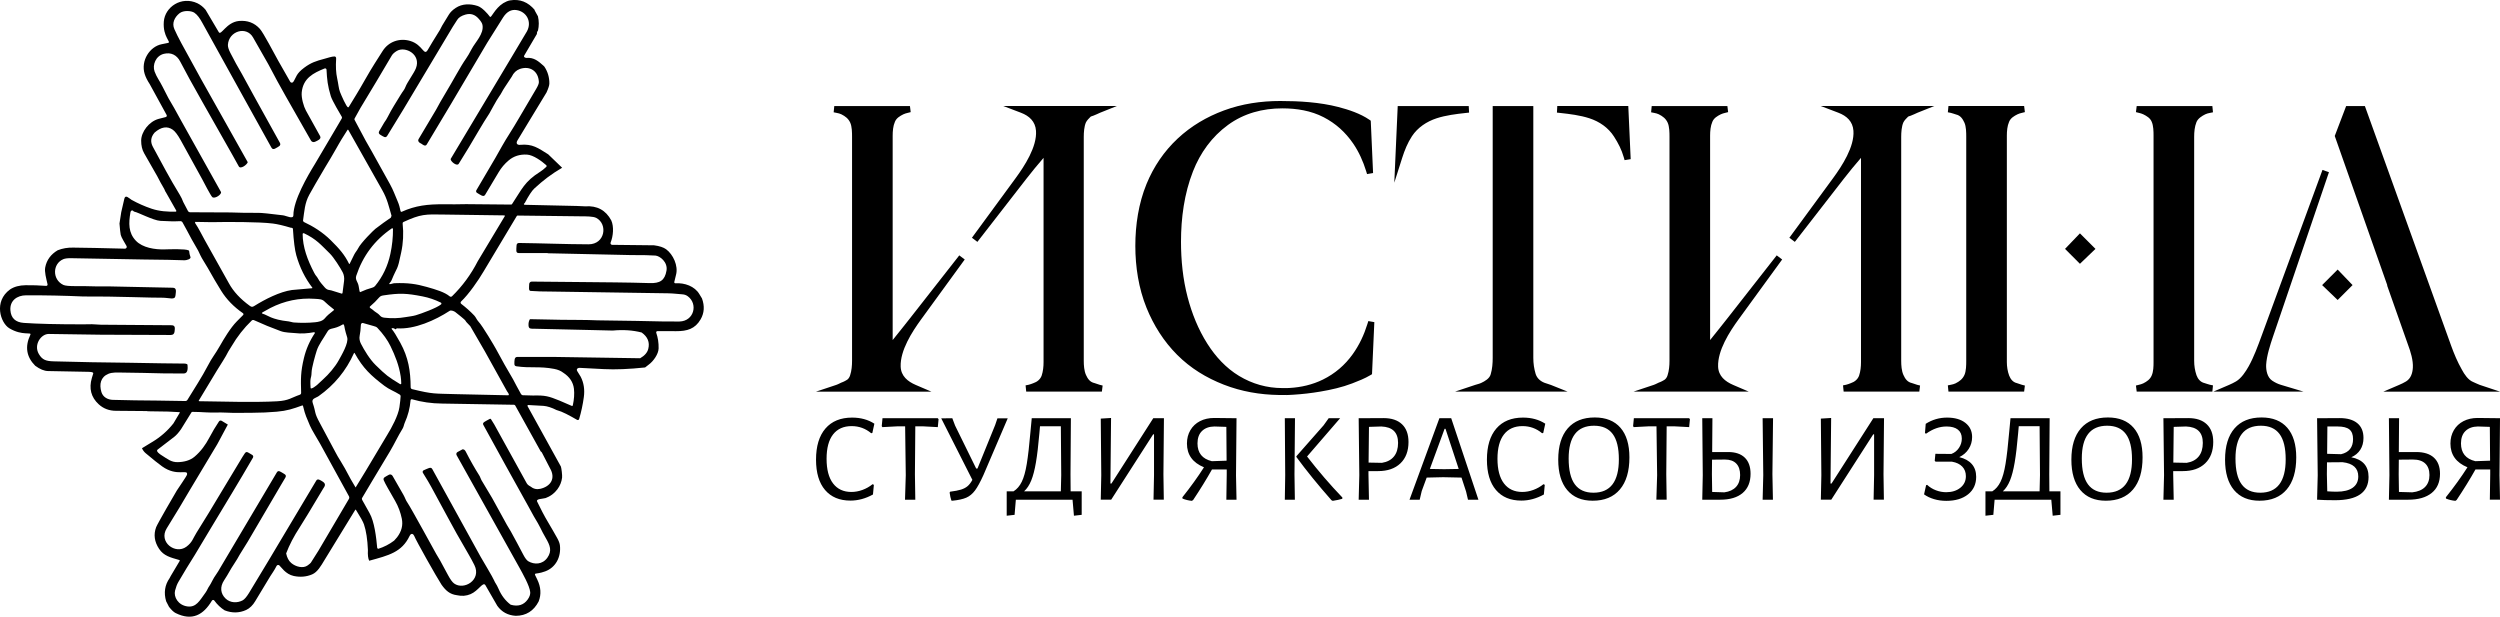
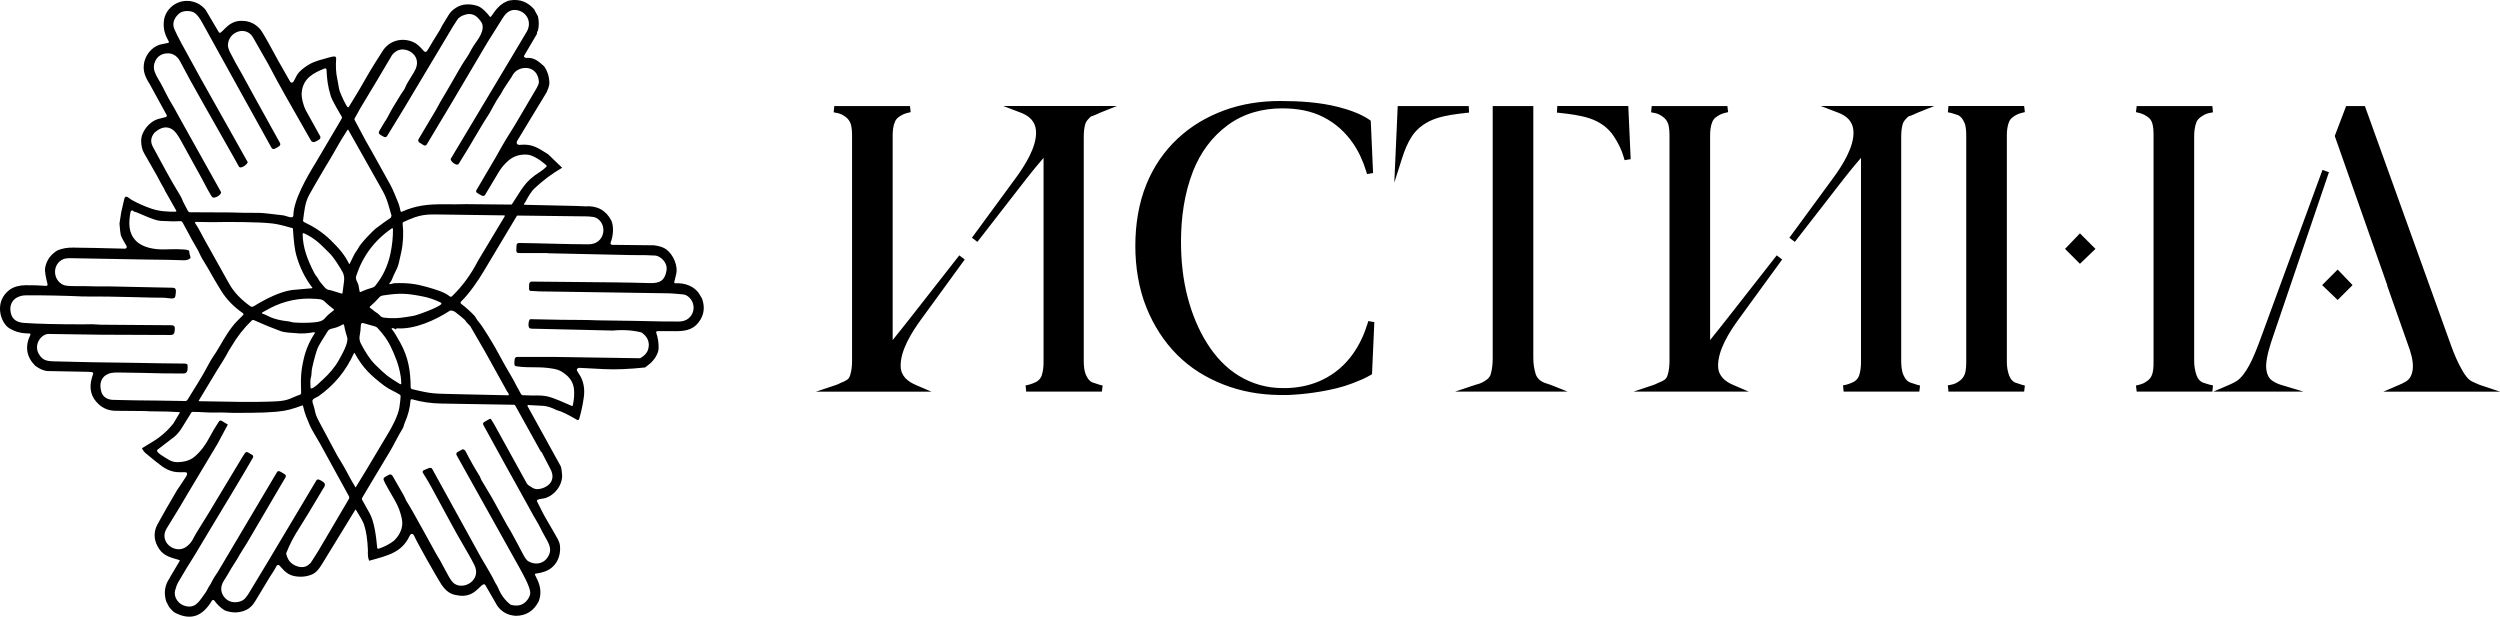
<svg xmlns="http://www.w3.org/2000/svg" xml:space="preserve" width="1330.43mm" height="328.194mm" version="1.1" style="shape-rendering:geometricPrecision; text-rendering:geometricPrecision; image-rendering:optimizeQuality; fill-rule:evenodd; clip-rule:evenodd" viewBox="0 0 79880.49 19705.12">
  <defs>
    <style type="text/css"> .fil1 {fill:black} .fil0 {fill:black;fill-rule:nonzero} </style>
  </defs>
  <g id="Слой_x0020_1">
    <g id="_105553303272928">
      <path class="fil0" d="M17089.12 323.39c-3.15,0.52 -6.14,1.17 -9.01,1.96l108.65 196.11c35.03,153.49 35.55,304.52 1.56,453.05 -28.24,37.65 -39.34,73.6 -33.34,107.86l-407.92 694.26c-27.11,49.22 41.84,76.54 74.52,73.74 240.98,-20.61 384.23,109.61 545.21,252.6 12.56,9.93 20.79,18.31 24.71,25.12 108.52,162.9 161.73,343.59 159.64,542.06 -0.79,57.54 -30.86,152.19 -90.21,283.98l-556.98 917.83c-125.52,205.8 -249.86,411.46 -373.02,616.99 -52.34,87.55 -13.73,148.88 88.25,138.84 395.82,-37.73 572.45,103.12 895.08,303.21l445.19 428.72c-364.27,216.41 -584.12,386.05 -885.27,660.13 -79.24,72.17 -183.04,229.46 -311.44,471.86 -1.21,1.16 -24.66,9.67 -26.9,30.17l18.62 21.61 1677.26 37.65 264.77 11.77c380.46,-27.46 658.31,122.63 833.51,450.28 88.59,197.11 63.22,500.68 -21.19,706.81 -14.07,34.35 10.89,72.61 48.63,72.96l1340.29 14.9c172.32,22.76 300.45,64.86 384.39,126.31 221.57,162.21 396.06,528.49 315.75,819.78l-56.29 231.9c0,20.91 17.75,37.47 38.62,35.99 290.15,-20.4 617.02,93.04 766.45,349.48 26.67,45.49 53.74,90.22 81.2,134.15 88.38,242.66 74.12,465.2 -42.76,667.58 -177.04,306.68 -431.7,380.06 -784.48,378.52l-595.31 -1.99c-28.26,0 -47.68,27.96 -38.56,54.14 54.41,155.07 79.66,321.12 75.73,498.15 -3.93,180.85 -167.68,411.28 -314.97,518.14 -34.51,25.1 -73.48,55.43 -116.89,90.99 -510.16,54.14 -948.56,71.78 -1315.16,52.96 -259.14,-13.08 -518.94,-26.54 -779.39,-40.4 -38.94,-2.04 -117.85,25.91 -73.35,104.72l110.22 179.26c99.89,194.03 133.23,411.85 100.02,653.46 -32.69,238.22 -82.63,471.22 -149.83,698.97 -8.2,27.82 -40.34,40.11 -64.74,25.87 -107.98,-63.52 -225.39,-127.85 -352.2,-192.96 -103.04,-53.09 -205.8,-93.87 -308.31,-122.38 -152.71,-77.13 -289.09,-121.07 -409.11,-131.79l-502.42 -27.87 -16.53 27.85 1070.84 1940.02c18.38,51.33 46.16,279.85 37.65,351.84 -16.22,135.97 -66.17,260.32 -149.83,373.02 -98.06,131.27 -223.97,224.88 -377.72,280.84 -113.83,31.07 -315.82,20.41 -267.91,115.69l165.92 331.07c100.36,200.49 278.44,479.13 472.66,830.36 50.98,92.04 80,169.45 87.08,232.21 42.46,379.26 -137.23,709.55 -469.51,832.32 -359.99,133.01 -388.47,-17.95 -256.53,255.74 119.77,246.07 135.32,481.54 46.68,706.43 -158.21,304.11 -401.78,456.96 -730.74,458.51 -251.81,-15.17 -448.6,-121.6 -590.32,-319.28l-383.28 -665.01c-80.18,-110.37 -216.24,183.49 -471.01,291.6 -136.5,58.05 -281.24,69.56 -434.22,34.51 -233.77,-29.81 -360.85,-151.79 -493.04,-335.75 -157.65,-241.27 -814.89,-1408.78 -873.5,-1559.14 -23.1,-59.27 -94.36,-110.48 -148.67,3.14 -247.99,518.9 -663.31,618.81 -1289.67,789.97 -35.83,-71.39 -49.43,-185.8 -40.8,-343.21 -14.38,-339.16 -56.22,-611.51 -125.5,-817.03 -27.99,-82.89 -113.63,-238.09 -256.93,-465.59 -7.58,-12.03 -15.17,-11.91 -22.74,0.4l-993.94 1623.07c-96.1,158.46 -211.42,365.56 -381.25,437.74 -183.31,78.44 -379.56,95.69 -588.75,51.77 -265.41,-55.98 -407.35,-295.11 -461.67,-339.01 -28.79,-23.26 -72.04,-13.79 -88.31,19.11 -69.38,140.36 -154.86,253.2 -202.33,331.27 -207.89,338.64 -367.53,603.13 -478.93,793.51 -74.49,127.77 -177.39,230.07 -289.47,280.84 -220.18,100.15 -448.98,104.45 -686.41,12.94 -126.56,-78.7 -237.18,-183.44 -331.83,-314.18 -19.24,-26.55 -59.67,-24.71 -76.49,3.51 -269.55,452.51 -626.27,661.27 -1159.85,396.56 -60.67,-30.06 -131,-96.36 -211.01,-198.86l-91.78 -178.08c-80.03,-271.96 -43.03,-518.27 110.99,-738.98 12.29,-17.77 23.79,-39.61 34.52,-65.49l291.43 -490.47c0,-10.65 -7.02,-20.02 -17.26,-22.98 -279.34,-81.15 -495.36,-130.69 -644.44,-355.75 -150.62,-226.96 -182.14,-457.99 -94.54,-693.08 38.53,-103.67 596.9,-1068.92 660.53,-1171.21 45.88,-73.75 317.12,-460.97 325.95,-507.95 36.87,-196.06 -311.82,81.69 -794.66,-263.18 -115.06,-82.11 -291.57,-223.45 -529.53,-424.02 -49.16,-41.58 -87.47,-93.74 -114.92,-156.5l319.28 -194.54c266.46,-157.94 495.13,-357.59 686.01,-598.95l201.22 -339.68c7.07,-12.28 3.54,-18.69 -10.59,-19.21l-363.6 -18.44 -658.18 -9.8 -7.46 -6.29 -990.39 -8.63c-220.45,1.05 -406.75,-68.37 -558.94,-208.27 -243.97,-224.63 -316.92,-504.55 -218.87,-839.78l44.41 -145.26c12.87,-52.48 -131.38,-51.37 -178.56,-52.42 -534.49,-11.25 -955.88,-19.36 -1264.18,-24.33 -124.99,-2.09 -262.14,-58.57 -411.46,-169.45 -282.41,-284.23 -334.04,-613.98 -154.93,-989.22 49.94,-102.78 -253.23,44.98 -673.07,-208.67 -280.34,-169.36 -508.91,-855.39 25.1,-1241.04 131.53,-87.34 297.32,-132.04 497.36,-134.15 216.78,-2.61 435.52,4.45 656.21,21.18 27.96,2.15 49.68,-23.05 43.56,-50.21 -44.79,-198.6 -102.47,-398.32 -74.16,-542.45 45.76,-233.78 178.48,-415.65 398.13,-545.61 154.28,-60.93 319.8,-89.17 496.57,-84.72 225.41,5.49 455.66,9.14 690.73,10.99l962.97 23.15c43.63,0 70.48,-46.96 49.79,-84.33 -56.67,-102.42 -167.35,-273.91 -185.93,-358.12 -11.77,-53.34 -24.97,-173.76 -39.62,-361.25l56.08 -362.82c30.33,-142.78 63.42,-286.21 99.24,-430.29 36.01,-144.08 148.06,-14.04 232.6,38.05 206.07,113.75 417.48,207.22 634.25,280.44 256.87,86.8 507.95,99.45 771.54,96.5 18.11,-0.21 28.92,-19.63 20.41,-34.91l-331.47 -584.82c-27.1,-31.64 -35.96,-78.73 -51.77,-104.74 -80.27,-134.67 -155.45,-271.68 -225.54,-411.06 -139.63,-245.54 -279.27,-490.03 -418.9,-733.48 -63.03,-110.09 -94.27,-244.76 -93.75,-404 1.14,-277.06 250.83,-609.13 557.38,-691.91 83.67,-22.49 159.5,-41.97 227.49,-58.44 29.1,-7.01 43.2,-39.65 29.05,-65.5l-540.14 -986.1c-77.13,-117.93 -130.87,-225.8 -161.2,-323.59 -133.18,-428.4 164.36,-874.88 536.18,-950.79 78.45,-15.95 148.66,-30.33 210.63,-43.14 115.7,-23.96 -173.75,-185.83 -136.11,-679.36 35.96,-471.57 562.82,-823.78 1070.03,-589.54 100.93,49.43 189.06,119.5 264.37,210.25l422.43 715.04c73.11,122.9 238.84,-314.82 641.7,-357.32 273.79,-25.1 497.36,58.71 670.73,251.43 113.32,125.94 461.48,795.02 587.96,1021l381.65 669.54c21.54,37.57 75.74,39.42 99.63,2.74 101.39,-155.61 84.15,-254.72 347.51,-451.46 217.14,-162.21 378.46,-214.04 645.23,-284.77 85.4,-22.64 238.75,-75.2 320.85,-75.31 39.22,2.36 57.27,27.73 54.14,76.1 -15.95,244.76 -5.1,451.86 32.55,621.3 39.7,179.14 48.07,327.87 90.21,435.77 39.12,100.2 207.86,492.79 259.41,492.79 10.06,0 19.27,-5.68 23.81,-14.66l250.23 -410.66c129.48,-207.34 402.02,-705.85 572.28,-969.61 63.28,-97.8 148.66,-232.2 256.12,-403.22 189.85,-301.64 540.9,-423.62 880.57,-323.6 414.28,122.04 435.54,511.35 567.58,278.48 65.9,-116.36 193.11,-325.55 381.63,-627.57 11.77,-18.83 36.49,-66.3 74.14,-142.39 71.65,-115.84 142.13,-231.15 211.42,-345.95 47.59,-78.97 120.68,-151.14 219.26,-216.51 210.25,-139.25 465.98,-140.03 702.9,-62.37 143.83,47.2 320.33,246.61 391.45,343.99 43.46,59.52 143.44,-256.28 426.76,-434.6 69.81,-38.04 135.7,-74.52 214.54,-87.85 313.28,-53.08 577.89,50.2 793.89,309.87zm-1011.18 229.84l-511.48 814.67 -1163.38 1967.47 -767.59 1281.45c-47.97,79.51 -138.73,-4.15 -162.79,-19.23 -99.1,-44.71 -130.74,-97.4 -94.92,-158.08 181.22,-307.51 365.04,-616.33 551.49,-926.46 93.62,-175.2 192.19,-348.31 295.74,-519.32 240.15,-396.89 492.3,-875.57 661.72,-1114.74 52.03,-73.47 113.75,-178.33 185.13,-314.57 113.5,-216.35 397.09,-483.89 344.38,-767.22 -10.2,-55.7 -50.85,-122.11 -121.98,-199.25 -116.89,-134.42 -257.04,-178.48 -420.49,-132.19 -129.7,36.62 -217.55,92.31 -263.59,167.09 -46.02,74.79 -93.35,148.4 -141.97,220.83l-1578.76 2640.93 -516.58 844.49c-53.58,87.77 -122.33,24.37 -220.83,-32.56 -51.52,-29.81 -62.23,-70.34 -32.16,-121.59l157.68 -269.47c43.93,-59.36 82.1,-121.32 114.53,-185.92 131.48,-262.07 260.25,-448.3 402.81,-688.77 77,-129.89 126.13,-168.1 160.44,-262.8 52.46,-144.84 273.19,-437.74 335.36,-598.94 169.84,-440.41 -339.13,-711.85 -609.55,-551.88 -78.19,46.28 -132.7,95.71 -163.56,148.26 -328.69,560.12 -662.35,1118.67 -1000.98,1675.64l-185.93 334.98c-8.36,15.17 -8.5,30.33 -0.38,45.5l353 661.7 196.13 344.4c192.72,348.3 385.83,696.08 579.34,1043.35 115.35,207.06 154.34,341.56 243.97,544.42 111.44,252.18 69.71,370.6 138.05,339.68 435.85,-197.24 822.52,-243.17 1354.8,-237.7 232.47,2.35 465.32,0.92 698.57,-4.32l1435.6 13.35c13.59,0.25 24.18,-5.37 31.77,-16.87 317.47,-475.03 389.23,-712.83 904.51,-1036.3 55.96,-35.05 117.28,-84.07 183.96,-147.09 22.49,-21.19 22.09,-42.1 -1.19,-62.75 -138.62,-122.96 -406.6,-323 -613.06,-333.79 -226.71,-12.03 -420.09,49.02 -580.12,183.17 -131,110.09 -238.87,237.17 -323.59,381.25 -203.71,346.74 -347.79,587.71 -432.25,722.9 -51.68,82.99 -153.02,-4.63 -257.7,-65.11 -28.88,-16.67 -38.43,-53.75 -21.6,-82.36l607.21 -1033.15c147.48,-259.27 286.16,-516.14 448.33,-767.22 104.33,-165.27 205.14,-331.31 302.41,-498.14 121.59,-208.41 305.69,-521.15 552.28,-938.23 60.66,-102.51 89.94,-176.63 87.85,-222.4 -15.05,-343.04 -278.73,-526.59 -604.04,-418.13 -116.89,41.05 -204.89,124.47 -263.98,250.26 -75.31,118.18 -152.71,235.34 -232.2,351.43 -63.94,93.35 -101.98,190.25 -166.32,274.57 -80.85,106.14 -293.87,513.29 -317.71,549.13 -216.06,324.93 -451.6,746.74 -658.56,1088.46l-316.54 514.22c-59.8,99.34 -271.91,-78.59 -259.67,-151.01l1966.68 -3286.95 470.3 -789.97c167.87,-308.6 -13.91,-631.93 -331.84,-680.53 -168.14,-25.88 -310.38,51.25 -426.74,231.42zm-9013.62 3112.02l851.95 1517.18c-28.72,86.41 -234.44,235.31 -286.93,132.55 -20.77,-40.11 -201.34,-356 -201.02,-361.24l-950.38 -1676.81c-320.07,-563.25 -559.86,-999.81 -719.38,-1309.67 -108.65,-211.42 -294.16,-302.43 -520.5,-247.9 -264.17,63.42 -374.37,361.89 -298.49,565.99 71.53,192.44 158.54,290.98 254.96,485.6 196.02,395.64 175.57,343.04 368.71,676.6l230.24 417.34 1264.97 2264.39c42.16,73.12 -192.19,236.95 -274.96,168.66 -49.94,-41.25 -276.79,-485.92 -323.59,-572.66 -227.5,-417.07 -456.71,-833.24 -687.6,-1248.49 -94.39,-169.45 -178.46,-280.06 -252.2,-331.83 -175.46,-123.17 -368.57,-92.96 -579.34,90.61 -124.46,143.56 -142.64,296.27 -54.52,458.12 301.33,553.31 523.65,984.73 859.01,1532.48 44.44,72.7 81.19,149.18 110.21,229.46l149.45 283.98c12.97,25.55 40.13,42.36 70.03,42.74l1288.28 5.9c296.27,11.5 593.33,15.81 891.18,12.94 101.19,-0.79 363.85,25.5 787.99,78.84 109.2,13.65 331.75,138.71 332.24,-3.53 1.62,-478.35 449.92,-1250.54 687.59,-1634.84l723.68 -1226.52 134.14 -229.47c10.72,-18.56 10.73,-37.26 0,-56.08 -44.73,-77.61 -303.35,-506.06 -349.48,-656.22 -100.03,-325.64 -122.66,-538.88 -136.89,-846.06 -1.43,-30.57 -32.76,-50.86 -61.57,-39.21 -358.16,144.84 -686.04,308.18 -731.14,763.3 -17.51,176.73 64.04,454.05 133.36,579.34 151.14,272.47 302.14,544.56 453.03,816.24 55.43,99.77 -91.3,149.96 -163.17,183.96 -48.09,22.23 -103.86,4.09 -128.84,-41.07 -352.42,-627.53 -728.2,-1265.96 -1073.36,-1896.18l-288.29 -540.89c-159.78,-279.8 -322.56,-565.49 -488.34,-857.05 -213.8,-376.01 -777.24,-202.73 -802.9,236.92 -3.66,61.96 21.97,146.82 76.88,254.55 118.97,234.04 242,458.4 369.1,673.09l401.64 734.27 811.55 1465.01c53.51,96.63 -44.09,126.43 -151.02,188.28 -50.46,29.28 -89.95,18.43 -118.45,-32.56l-836.65 -1508.94 -1373.23 -2481.29c-73.69,-134.8 -153.02,-252.09 -252.6,-318.9 -93.72,-62.87 -346.98,-86.9 -478.53,21.18 -154.15,126.69 -243.57,311.44 -159.64,502.86 54.64,124.99 128.39,273.38 221.22,445.19 415.51,766.44 839.39,1529.72 1271.64,2289.89zm3330.49 1671.71c-242.15,408.45 -412.63,703.01 -511.48,883.71 -148.48,270.95 -156.88,527.89 -201.22,830.76l20.41 38.04c304.72,141.35 608.79,332.87 861.73,582.48 282.22,278.51 448.91,469.68 590.71,760.94l15.69 -0.02c65.63,-132.56 114.27,-231.41 145.91,-296.52 36.47,-74.91 91,-129.05 124.74,-198.07 88.3,-180.98 501.53,-587.15 552.65,-626.41 182,-139.63 346.75,-258.75 494.23,-357.33l21.95 -60.8c-86.89,-299.81 -135.49,-533.79 -292.99,-812.32l-1086.89 -1928.64c-9.15,-16.21 -18.56,-16.21 -28.24,0 -61.45,102.77 -124.6,202.92 -189.45,300.47 -28.21,42.29 -149.23,257.15 -173.37,299.66 -110.34,194.54 -225.14,389.22 -344.38,584.04zm-5869.83 2953.54l-2240.46 -40.4c-117.41,-2.88 -204.09,7.32 -260.06,30.6 -348.78,145.08 -360.05,652.57 -1.17,822.92 57.27,27.19 192.71,40.13 406.35,38.82 209.19,-1.3 418.52,1.44 627.97,8.24l478.53 1.56 1981.19 41.58c137.56,2.88 102.25,118.59 90.61,244.37 -15.4,166.38 -181.85,72.54 -436.56,74.12 -162.39,0.79 -478.39,-5.61 -948.04,-19.21 -520.88,-15.16 -1042.7,-21.7 -1565.41,-19.61 -607.96,-27.46 -1217.25,-39.88 -1827.83,-37.27 -284.63,1.41 -519.31,169.69 -497.74,475 17.78,251.81 160.82,387.26 429.1,406.36 433.3,30.6 1061.52,45.9 1884.7,45.9l293.01 -3.93 280.84 15.69 2261.24 16.87c132.43,0.93 105.76,106.28 96.88,200.43 -7.05,73.48 -47.46,110.49 -121.19,111l-2233.4 -8.63 -1667.39 -24.31c-243.74,-1.01 -487.72,343.27 -315.76,639.35 112.82,194.25 234.72,229.33 480.89,236.13 809.83,22.49 1622.82,37.65 2438.93,45.49l1031.97 17.65 651.11 7.07c32.61,-1.18 144.53,-3.23 148.66,43.15 9.28,103.99 16.65,268.61 -113.35,273.78l-618.56 -1.96c-459.45,-12.29 -919.42,-21.32 -1379.9,-27.07 -142.38,-1.57 -294.57,-10.19 -414.2,39.23 -252.2,103.55 -299.26,334.96 -225.53,582.86 49.41,164.73 202.79,245.54 365.16,250.24 471.22,13.07 942.04,20.67 1412.45,22.76l906.07 14.51c26.6,-0.26 51.21,-14.22 65.11,-36.88 196.71,-320.45 477.01,-753.96 645.61,-1080.99 149.51,-290.02 223.57,-347.1 398.52,-655.83 109.33,-192.92 327.76,-564.66 535.4,-773.09l201.9 -203.36c14.32,-17.79 10.13,-44.03 -8.9,-56.95 -292.36,-202.21 -524.04,-440.87 -695.06,-715.96 -130.49,-209.71 -273.78,-454.08 -429.9,-733.08 -66.28,-118.26 -191.48,-303.91 -232.59,-397.35 -33.99,-77.92 -58.57,-129.56 -73.75,-154.93 -156.37,-266.73 -277.31,-484.41 -362.8,-653.07 -37.4,-74.01 -82.9,-156.76 -136.5,-248.29 -15.52,-25.48 -42.85,-39.64 -71.28,-37.58 -175.01,9.37 -387.77,6.2 -638.28,-9.49 -223.33,-14.13 -726.53,-279.12 -822.14,-291.04 -35.5,-4.43 -51.61,-52.78 -83.94,-42.36 -24.59,7.94 -42.35,29.81 -46.83,56.89 -59.76,350.57 -71.47,655.06 173.52,911.93 213.78,224.37 608.37,285.17 920.58,276.14 174.52,-5.06 664.92,-20.93 763.69,31.77 37.56,20.04 3.6,64.13 60,214.15 19.29,51.29 -98.49,106.43 -216.11,101.21 -224.1,-9.94 -672.56,-18.31 -1345.37,-25.12zm8293.47 -222c-124.99,615.77 -121.19,429.68 -304.76,881.36 -34.93,85.94 -134.42,142.51 -31.77,126.69 36.08,-5.5 77.27,-25.5 125.51,-27.46 424.62,-16.73 694.58,24.91 1025.7,118.45 306.79,86.67 575.13,167.64 735.44,301.64 22.09,18.47 54.91,17.18 75.68,-3.16 331.85,-324.25 605.63,-697.38 821.36,-1119.43l867.11 -1445.01c0,-10.63 -8.48,-19.33 -19.11,-19.61l-1909 -26.27c-624.25,-12.54 -758.68,-16.59 -1314,238.08 -16.85,7.74 -26.95,25.55 -25.12,44.33 34.01,321.37 18.32,631.51 -47.05,930.38zm2635.84 601.3c-169.78,289.94 -477.19,733.95 -721.33,963.73 -22.28,20.96 -20.35,56.8 3.9,75.29 151.42,115.59 290.28,239.8 416.57,372.64 53.74,56.48 78.05,134.53 134.94,194.56 133.77,140.82 521.89,804.84 556.58,869.59 187.24,349.61 370.28,674.51 549.14,974.71 20.91,35.03 58.3,106.03 112.17,212.98 40.01,78.97 80.02,151.93 120.02,218.87 22.24,49.95 48.91,75.45 80.02,76.5 108.79,4.45 216.65,7.44 323.6,9.01 398.49,-9.01 496.26,20.73 849.19,163.17l385.58 166.71c20.65,8.88 33.47,2.34 38.44,-19.62 41.31,-187.49 53.34,-362.04 36.08,-523.64 -24.84,-213.12 -140.29,-385.82 -346.35,-518.15 -73.47,-57 -168.79,-96.74 -285.94,-119.24 -473.57,-90.86 -750.27,-17.05 -1206.12,-83.15 -54.35,-7.88 -66.4,-39.88 -65.11,-89.03 2.09,-79.69 -6.77,-209.43 87.46,-209.48l1230.46 0.02 2700.55 41.18c144.08,-82.36 230.64,-182.12 259.67,-299.28 52.82,-211.01 -17.79,-385.43 -211.82,-523.24 -282.14,-72.96 -590.05,-93.62 -923.71,-61.97l-595.8 -14.51 -1920.39 -43.94c-96.5,-1.96 -165.92,11.77 -174.16,-99.24 -6.02,-80.27 8.76,-149.05 44.32,-206.31l1008.05 20.01c372.34,5.19 776.14,0 1146.5,17.26l1255.16 18.43c703.15,17.79 1159.06,24.2 1367.73,19.23 468.28,-10.89 598.93,-559.87 268.29,-805.67 -50.21,-37.39 -107.08,-58.17 -170.63,-62.35 -156.49,-10.2 -280.84,-30.21 -465.97,-33.34l-3697.62 -55.31c-287.9,0 -518.14,-6.92 -690.73,-20.79 -69.81,-5.44 -46.58,-113.2 -43.93,-218.49 1.13,-44.62 37.46,-79.87 82.33,-79.62l1575.65 14.91c736.91,8.6 1457,9.89 2193.79,33.34 321.59,10.24 482.1,-81.08 535.4,-400.09 45.14,-270.21 -210.76,-468.02 -353.41,-479.31 -142.51,-11.5 -407.13,-16.87 -793.88,-16.08l-2592.31 -56.49c-20.92,3.66 -38.95,1.57 -54.12,-6.27l-929.22 -1.96c-102.5,-0.1 -74.21,-99.96 -68.24,-241.63 2.36,-53.86 30.46,-80.41 84.32,-79.62 744.99,9.46 1464.92,39.58 2214.97,42.36 532.37,1.99 623.54,-647.42 246.32,-844.1 -98.92,-51.59 -323.52,-48.55 -456.17,-49.81l-2053.36 -24.71c-13.34,-0.25 -23.41,5.37 -30.2,16.87l-1056.69 1765.07zm-6161.27 -1392.84c-235.59,-71.13 -426.22,-115.84 -571.88,-134.15 -448.37,-57.15 -1461.49,-54.07 -1960,-44.31l-518.45 -8.65 -14.2 27.07c126.57,184.97 235.4,418.9 311.04,549.13l774.67 1385.39c142.78,261.74 365.04,501.8 666.8,720.14 49.02,35.3 80.02,44.71 136.5,9.41 354.93,-222.55 824.24,-459.85 1210.05,-514.61l646.91 -56.89 7.36 -15.3c-233,-302.53 -404.41,-648.35 -514.24,-1037.45 -47.59,-169.18 -83.42,-449.12 -107.47,-839.78 -1.84,-27.98 -24.19,-41.32 -67.08,-40.01zm2165.55 1857.24c27.93,146.8 28.14,210.46 54.51,198.09 132.85,-61.45 260.59,-108.4 383.22,-140.82 37.66,-9.94 67.34,-28.11 89.04,-54.53 241.63,-293.91 404.14,-634.24 487.56,-1020.99 58.05,-268.55 86.03,-534.61 83.94,-798.19 -0.42,-19.62 -22.28,-31.43 -38.62,-19.89 -547.45,375.42 -925.63,879.54 -1134.57,1512.35 -42.7,129.99 50.14,192.07 74.93,323.98zm-514.22 227.9c9.14,-45.76 25.75,-174.43 49.81,-385.96 11.77,-101.99 -2.74,-194.16 -45.11,-276.54 -69.32,-134.65 -283.73,-476.69 -412.23,-601.29 -282.14,-273.58 -418.46,-454.04 -835.07,-650.74l-31.37 20.02c-0.02,427.84 154.35,837.76 369.47,1251.24 56.82,109.23 79.69,102.42 121.21,182.39 52.55,100.81 144.73,201.62 212.97,279.67 87.39,100.39 155.36,80.08 211.42,98.05l336.15 104.34c12.56,-1.57 20.14,-8.63 22.76,-21.17zm954.31 527.17c48.38,43.41 94.79,78.84 139.25,106.3 128.09,79.56 97.36,138.18 251.43,156.1 224.88,25.88 448.72,19.35 671.5,-19.61 117.67,-20.79 224.76,-29.41 324.38,-58.83 181.93,-53.72 672.31,-234.01 807.22,-347.13 19.24,-16.13 15.64,-46.64 -7.07,-57.67 -190.1,-93.35 -384.38,-159.37 -582.85,-198.08 -518.72,-101.31 -730.74,-109.38 -1238.68,-33.73 -60.41,9.01 -106.69,18.43 -147.49,65.89 -83.41,97.53 -180.55,193.63 -291.42,288.3 -44.21,37.54 47.98,75.46 73.74,98.45zm-2671.54 380.86c47.86,4.7 110.22,30.19 160.82,33.73 235.09,17 461.79,14.64 680.14,-7.05 101.6,-10.2 235.34,-30.99 315.35,-130.63 52.57,-65.89 146.97,-150.62 283.2,-254.17 11.25,-8.63 11.25,-17.39 0,-26.29 -143.29,-112.96 -236.65,-192.05 -280.06,-237.3 -91.88,-95.63 -166.94,-89.51 -329.48,-100.81 -494.21,-34.51 -967.12,63.42 -1418.73,293.8 -14.38,7.33 -94.65,51.77 -240.82,133.36 -41.58,23.52 -39.22,41.43 7.05,53.72 140.32,37.27 260.62,183 822.52,241.63zm5342.67 2323.61l1670.32 36.68c56.42,-7.71 -29.04,-114.01 -38.61,-127.29l-708.38 -1276.33 -466.37 -804.88c-30.13,-40.43 -139.12,-132.31 -153.36,-174.15 -10.62,-31.17 -259.7,-224.74 -325.17,-276.54 -34.85,-27.58 -134.79,-68.86 -179.64,-39.62 -464.37,302.81 -1121.15,597.22 -1679.55,559.73 -32.84,-2.21 -40.82,48.43 -66.7,22.74 -44.93,-44.6 -136.8,-33.73 -103.53,2.36 55.18,60.14 145.64,204.89 271.43,434.22 261.21,475.91 326.99,901.46 331.43,1424.6 0.25,27.96 19.48,52.19 46.66,58.82 681.37,166.19 705.95,137.67 1401.48,159.66zm-7635.68 -759.76l-583.65 967.65c-2.88,11.77 1.82,17.78 14.11,18.04 705.23,10.48 1789.35,42.4 2490.32,1.96 378.98,-21.87 448.09,-114.22 727.21,-209.84 24.18,-8.3 40.56,-31.62 40.02,-57.54 -12,-450.91 -18.31,-666.62 90.2,-1118.01 67.98,-282.93 184.88,-548.34 350.66,-796.23l-17.65 -27.08c-225.35,40.05 -402.98,55.22 -628.37,29.04 -115.71,-13.33 -299.67,-8.23 -450.67,-63.16 -290,-105.64 -573.99,-222.27 -851.95,-349.86 -23.07,-11.11 -51.41,-6.56 -70.51,11.68 -249.78,240.89 -465.02,515.61 -645.72,824.16l-101.98 164.75c-89.29,184.52 -250.76,419.58 -362.04,604.43zm5868.26 187.48c-51.64,-344.94 -177.07,-657.53 -323.99,-960.19 -93.87,-193.51 -233.24,-388.32 -418.11,-584.44 -26.67,-28.24 -66.42,-47.72 -119.24,-58.44l-350.34 -99.47c-31.58,0 -57.61,24.78 -59.15,56.32 -7.07,146.17 -20.14,263.33 -39.24,351.45 -19.21,89.44 3.93,184.36 40.8,256.12 104.19,202.95 280.93,498.93 471.86,684.46 344.59,334.83 389.52,367.59 778.98,606.01 16.53,10.11 37.81,-1.92 37.65,-21.2 -1.3,-75.81 -7.71,-152.7 -19.21,-230.62zm-1754.09 -1393.61c-48.81,-155.21 -39.61,-295.1 -96.46,-260.85 -280.51,168.96 -408.94,95.1 -481.68,217.7 -145,244.37 -285.43,421.82 -350.28,620.91 -42.35,130.03 -160.27,542.19 -163.95,689.56 -5.76,231.13 -57.61,118.54 -31.38,495.39 5.49,78.79 205.01,-88.21 212.99,-96.1 53.6,-52.82 117.28,-112.05 191.01,-177.69 174.34,-154.93 377.47,-391.89 494.23,-603.65 92.61,-167.96 323.25,-555.19 270.64,-733.87 -24.06,-82.38 -39.09,-132.84 -45.11,-151.41zm155.72 4678.99l158.48 269.29 324.38 -530.92 687.2 -1151.21c139.74,-225.65 349.79,-613.32 388.71,-882.93 22.74,-157.16 35.43,-274.56 38.04,-352.22 0.49,-20.68 -9.74,-39.51 -26.86,-50.21 -174.71,-109.71 -334.78,-161.74 -489.32,-279.27 -434.08,-330.11 -681.72,-558.29 -951.96,-1045.33 -8.38,-15.16 -16.08,-14.9 -23.14,0.79 -251.3,560.12 -627.46,1017.47 -1128.47,1372.06 -90.78,63.46 -238.65,72.03 -188.68,219.26 114.39,336.95 34.48,285.04 229.86,645.61l492.25 920.58c44.71,88.12 102.77,188.14 174.16,300.07 71.13,111.39 176.24,299.53 315.35,564.42zm690.73 57.66l-324.38 545.99c-21.25,35.52 13.11,86.71 33.34,118.85 66.95,122.38 134.8,243.59 203.57,363.61 157.61,275.81 214.87,773.91 246.33,1122.2l31.9 21.23c184.27,-57.57 353.67,-145.07 508.2,-262.46l95.71 -108.65c141.99,-186.45 191.93,-383.49 149.83,-591.11 -40.53,-200.3 -111.12,-388.97 -211.8,-565.99 -201.41,-354.07 -310.84,-534.28 -364.39,-660.14 -38.72,-90.99 56.69,-113.3 161.74,-177.27 37.5,-22.83 90.03,-11.16 117.8,33.71 210.58,367.67 326.47,569.8 347.66,606.4 54.73,94.97 72.66,172.93 127.47,248.68 93.32,128.95 905.77,1616 920.97,1641.11l125.5 211.03 250.26 463.23c74.01,138.06 138.98,227.5 194.95,268.3 313.28,228.34 884.55,-114.2 648.76,-587.18 -56.23,-112.44 -115.46,-222.28 -177.69,-329.47 -303.6,-521.42 -522.85,-910.52 -657.77,-1167.3l-545.61 -1006.09c-44.46,-84.72 -132.58,-232.99 -264.37,-444.8 -18.58,-29.83 -6.05,-69.37 26.65,-82.77 139.65,-57.23 227.03,-121.06 272.63,-38.43l1543.85 2801.36c70.79,125.01 396.19,665.76 431.06,755.45 35.48,91.26 74.26,111.68 142.78,271.03 91.26,212.06 220.45,381.13 387.53,507.17 233.25,66.41 413.68,11.91 541.29,-163.56 61.18,-84.45 89.03,-163.69 83.54,-237.7 -20.77,-208.22 -241.79,-593.55 -354.58,-798.98l-1998.06 -3577.99c-19.71,-35.35 -6.87,-80.54 29.02,-100.05l160.03 -86.67c42.89,-3.13 77.01,20.4 102.38,70.61 141.72,277.44 287.37,534.49 436.94,771.14 28.64,45.11 40.01,100.81 65.89,143.56 114.02,191.42 227.5,381.38 340.46,569.92l472.26 858.6 124.33 207.89c135.72,246.06 268.68,494.1 398.91,744.07 57.79,111.14 111.41,181.35 160.82,210.64 190.7,112.91 453.34,107.22 608.76,-112.97 155.73,-220.62 86.9,-391.35 -49.43,-626.8 -70.08,-121.07 -129.05,-232.2 -176.9,-333.39 -31.38,-66.95 -100.81,-189.2 -208.27,-366.75l-170.23 -310.27 -732.7 -1319.09 -706.81 -1285.36c-47.26,-81.79 62.13,-111.75 203.96,-194.16 16.48,-9.67 29.68,-6.4 39.62,9.82l102.38 164.34 749.17 1356.75c95.46,177.29 192.07,352.37 289.87,525.21 22.22,39.22 60.14,72.3 113.75,99.24 96.5,78.97 201.87,105.51 316.15,79.63 325.34,-72.84 510.47,-325.79 310.65,-664.85 -86.56,-161.08 -171.28,-325.16 -254.17,-492.25 -7.84,-15.69 -20.66,-28.24 -38.44,-37.66l-814.29 -1466.96c-8.32,-14.85 -23.82,-24.26 -40.81,-24.73l-2298.1 -38.43c-333.93,-2.62 -654.24,-48.37 -960.99,-137.29 -21.39,-6.3 -42.93,8.64 -44.72,30.58 -20.13,250.26 -82.35,490.58 -186.69,720.95 -24.71,54.91 -32.96,129.03 -67.08,183.96 -155.33,249.43 -260.29,487.05 -407.53,733.08 -186.97,312.49 -374.59,625.23 -562.86,938.23zm-3817.25 -2175.74c-277.46,0 -596.33,10.72 -862.53,-4.7 -214.56,-12.56 -401.64,7.84 -640.52,-8.24 -142.51,-9.41 -284.52,-14.65 -425.97,-15.68 -13.86,-0.27 -24.33,5.48 -31.38,17.26l-331.05 534.22c-76.35,110.09 -149.05,192.2 -218.09,246.33 -166.3,130.22 -343.72,266.32 -532.25,408.31 -68.09,51.13 80.16,150.55 115.7,172.98 214.95,135.32 321.64,230.64 524.43,227.5 199.66,-3.29 396,-51.31 542.85,-176.11 203.96,-172.98 351.45,-383.61 463.63,-595.02 103.8,-196.38 208.79,-373.15 314.97,-530.31 19.11,-28.41 56.88,-36.5 85.89,-18.85l196.51 119.27 -334.98 624.43 -879 1467.75c-196.38,339.17 -442.71,747.61 -738.97,1225.35 -269.07,434.08 275.38,845.28 627.57,586.79 192.94,-141.6 212.15,-270.05 323.99,-447.54 265.93,-423.1 526.25,-849.86 780.94,-1280.27l696.23 -1155.14c123.56,-195.01 97.99,-170.69 303.98,-51.77 30.91,17.85 41.2,57.36 23.54,87.83 -438.74,757.74 -882.59,1483.48 -1333.62,2233.42l-522.85 872.33c-180.44,284.5 -355.63,572.54 -525.6,864.1 -42.62,72.7 -78.19,164.87 -106.69,276.52 -51.9,203.11 97.81,467.56 393.42,507.17 278.38,37.3 384.54,-171.68 584.43,-448.33 51.77,-71.79 69.43,-140.42 120.81,-209.46 52.06,-70.15 112.24,-229.04 221.62,-376.55 45.9,-61.97 78.83,-124.34 116.49,-188.28l1816.06 -3061.81c50.09,-84.1 122.83,-14.1 242.01,54.93 47.85,27.71 57.78,65.23 29.81,112.56l-134.53 226.71 -1068.06 1821.56 -256.53 413.41c-51.52,96.23 -108,190.23 -169.45,282.01 -150.77,224.83 -176.31,307.72 -329.1,538.54 -139.54,210.81 -117.96,425.94 49.82,585.62 149.83,142.62 373.12,143.65 538.93,57.27 59.11,-30.87 127.35,-109.18 204.75,-234.96l674.26 -1117.49c65.37,-103.8 128.26,-209.57 188.67,-317.3l1291.63 -2164.77c45.2,-64.96 119.55,-13.39 198.47,35.7 136.27,84.75 53.09,169.34 18.04,227.89 -393.53,661.32 -640.65,1069.11 -741.32,1223.4 -193.78,297.04 -340.73,578.8 -440.87,845.26 27.46,135.97 82.23,238.75 164.34,308.3 139.1,118.02 377.8,183.05 524.41,74.14 58.32,-43.41 91.8,-72.17 100.42,-86.3 80.27,-129.7 161.34,-257.83 243.18,-384.39l972.35 -1651.72c15.54,-26.18 16.27,-58.82 1.74,-85.64l-920.75 -1677.46c-80.99,-146.24 -277.28,-459.61 -326.33,-581.69 -111.39,-277.24 -142.23,-299.46 -221.22,-628.36 -3.41,-14.13 -12.04,-18.69 -25.9,-13.73 -292.87,105.83 -481.34,170.56 -813.89,199.26 -253.9,21.96 -508.73,33.21 -764.47,33.73z" />
      <path class="fil1" d="M40973.47 12399.28l159.28 0 67.71 -2.86c369.6,-19.72 736.07,-104.75 1069.09,-268.26 384.89,-188.85 704.47,-463.1 953.85,-812.25 210.96,-295.35 361.12,-617.5 468.54,-963.6l28.93 -93.14 192.17 33.53 -74.25 1663.29 -51.12 30.58c-177.52,106.58 -389.04,189.78 -582.13,264.02 -326.02,125.38 -672.68,202.95 -1016.39,261.35 -286.6,48.65 -576.14,82.45 -866.33,100.05l0 0.28 -7.18 0.19c-34.73,2.03 -69.37,3.96 -104.1,5.53l-110.46 5.07 -0.28 -5.16 -16.4 0.46 0 2.76 -221.83 0 0 -0.64c-601.2,-8.57 -1196.86,-110.55 -1758.54,-329.71 -562.87,-219.71 -1062.27,-524.64 -1490.64,-953.01 -427.27,-427.18 -753.02,-943.8 -979.27,-1502.72 -252.42,-623.58 -357.81,-1307.87 -357.81,-1978.34 0,-669.37 103.27,-1356.97 357.99,-1978.8 225.8,-551.18 559.74,-1044.31 995.21,-1451.22 428.93,-400.73 926.76,-693.59 1476.37,-897.19 576.6,-213.54 1187,-302.81 1800.36,-302.81 609.3,0 1264.67,39.25 1856.74,191.8 329.81,84.94 707.51,211.7 990.14,406.08l45.51 31.32 74.07 1672.59 -192.44 33.26 -28.75 -93.32c-95.44,-310.27 -231.41,-616.3 -415.75,-884.38 -247.72,-360.2 -553.57,-637.95 -941.32,-838.6 -407.83,-210.87 -865.77,-283.47 -1320.96,-283.47 -628.56,0 -1225.79,157.26 -1736.79,530.17 -516.54,376.87 -886.51,891.1 -1118.84,1484.1 -278.03,709.72 -382.4,1487.05 -382.4,2245.97 0,596.13 60.34,1196.59 211.61,1774.11 136.89,522.89 341.04,1031.5 631.87,1488.43 261.08,410.22 594.01,774.38 1012.8,1026.99 420.82,253.89 889.08,387.56 1381.75,387.56zm-12450.9 -1533.67c189.5,-228.92 370.24,-468.08 555.5,-697.37l1573 -2008.47 173.93 131.37 -1395.67 1917.26c-288.99,397.05 -669.27,990.6 -651.31,1504.37 10.69,304.19 224.41,476.46 484.29,587.84l496.73 212.89 -3685.11 0 648.36 -216.12c73.7,-24.6 139.01,-68.72 215.2,-94.15 31.41,-10.5 63.2,-32.89 96.09,-49.2 64.76,-27.82 110.36,-95.71 128.97,-160.84 49.01,-147.12 62.27,-313.13 62.27,-464.86l0 -7155.11c0,-134.59 -1.47,-327.59 -57.48,-452.14 -59.24,-131.74 -157.62,-205.53 -284.66,-269.09 -46.24,-23.12 -96.73,-34.18 -147.03,-44.22l-98.57 -19.72 19.8 -200 2417.77 0 23.96 194.75 -95.16 23.76c-47.26,11.79 -94.89,23.49 -138.74,45.42 -109.08,54.54 -221.92,119.21 -270.2,239.8 -58.77,132.38 -71.95,300.04 -71.95,441.09l0 6532.73zm4821.72 -5821.91c-190.7,220.18 -375.77,444.96 -554.58,675.26l-1560.01 2009.67 -174.67 -131.74 1396.22 -1904c286.14,-390.24 686.96,-1004.51 651.22,-1513.68 -21.01,-299.03 -214.28,-475.27 -480.24,-576.6l-563.06 -214.56 3626.34 0 -534.77 213.91c-75.54,30.22 -142.42,70.11 -221.28,96.36 -16.77,5.62 -66.42,19.26 -78.86,28.1 -53.06,53.15 -118.38,116.17 -151.82,183.05 -58.22,130.9 -70.1,319.85 -70.1,463.74l0 7155.11c0,143.8 11.05,319.21 70.93,452.14 56.75,126.02 128.42,229.1 273.61,260.25 57.57,14.37 108.98,40.71 163.24,54.26l95.16 23.76 -23.95 194.75 -2417.87 0 -19.8 -200 98.57 -19.72c52.88,-10.59 97.74,-33.44 148.04,-50.21 121.05,-40.35 222.57,-119.58 266.61,-240.63 46.33,-139.01 61.07,-286.87 61.07,-434.26l0 -6525zm11315.95 -1655.64l2268.91 0 11.23 210.04 -104.56 11.14c-304.28,32.61 -640.9,74.99 -932.38,170.06 -315.7,102.9 -604.6,293.69 -788.94,574.11 -137.54,209.3 -234.09,447.72 -309.81,685.58l-253.8 797.78 109.35 -2448.72zm4407.73 8563.31c45.78,137.45 150.34,228.47 284.38,280.61 66.42,25.79 136.15,41 202.76,67.62l534.77 213.91 -3599.62 0 648.36 -216.12c57.03,-18.98 135.06,-35.19 188.85,-62 118.2,-54.63 269.83,-141.59 304.19,-279.14 50.3,-167.66 63.29,-350.44 63.29,-522.06l0 -8046.13 1297.74 0 0 8046.13c0,181.11 24.14,346.48 75.27,517.18zm2813.99 -6928.95c-69,-241.64 -175.04,-446.15 -309.63,-656.75 -183.51,-287.33 -466.42,-481.44 -788.12,-586.37 -291.47,-95.07 -628.09,-137.45 -932.38,-170.06l-104.56 -11.14 11.24 -210.04 2268.9 0 76.46 1697.46 -194.75 31.79 -27.17 -94.89zm2759.55 5843.19c189.5,-228.92 370.24,-468.08 555.5,-697.37l1573.01 -2008.47 173.93 131.37 -1395.66 1917.26c-289,397.05 -669.28,990.6 -651.31,1504.37 10.69,304.19 224.41,476.46 484.29,587.84l496.73 212.89 -3685.11 0 648.36 -216.12c73.7,-24.6 139.02,-68.72 215.2,-94.15 31.41,-10.5 63.19,-32.89 96.08,-49.2 64.76,-27.82 110.36,-95.71 128.97,-160.84 49.01,-147.12 62.28,-313.13 62.28,-464.86l0 -7155.11c0,-134.59 -1.48,-327.59 -57.49,-452.14 -59.24,-131.74 -157.62,-205.53 -284.66,-269.09 -46.24,-23.12 -96.73,-34.18 -147.03,-44.22l-98.57 -19.72 19.81 -200 2417.77 0 23.95 194.75 -95.16 23.76c-47.26,11.79 -94.88,23.49 -138.74,45.42 -109.07,54.54 -221.92,119.21 -270.2,239.8 -58.77,132.38 -71.95,300.04 -71.95,441.09l0 6532.73zm4821.72 -5821.91c-190.69,220.18 -375.77,444.96 -554.58,675.26l-1560.01 2009.67 -174.67 -131.74 1396.22 -1904c286.13,-390.24 686.96,-1004.51 651.22,-1513.68 -21,-299.03 -214.28,-475.27 -480.24,-576.6l-563.06 -214.56 3626.34 0 -534.77 213.91c-75.54,30.22 -142.42,70.11 -221.28,96.36 -16.77,5.62 -66.42,19.26 -78.86,28.1 -53.06,53.15 -118.38,116.17 -151.82,183.05 -58.22,130.9 -70.1,319.85 -70.1,463.74l0 7155.11c0,143.8 11.05,319.21 70.93,452.14 56.75,126.02 128.42,229.1 273.61,260.25 57.58,14.37 108.98,40.71 163.24,54.26l95.16 23.76 -23.95 194.75 -2417.86 0 -19.81 -200 98.57 -19.72c52.88,-10.59 97.74,-33.44 148.04,-50.21 121.05,-40.35 222.57,-119.58 266.61,-240.63 46.33,-139.01 61.07,-286.87 61.07,-434.26l0 -6525zm4731.72 -1150.9c-58.4,131.37 -71.57,299.03 -71.57,440.08l0 7235.82c0,144.63 22.66,295.9 73.24,430.67 45.51,113.86 117.55,212.06 245.23,241.54 56.74,14.19 108.15,40.53 162.41,54.08l95.16 23.76 -23.95 194.75 -2417.78 0 -19.8 -200 98.57 -19.72c50.3,-10.04 100.78,-21.09 147.03,-44.21 127.04,-63.57 225.42,-137.36 284.66,-269.09 56.01,-124.56 57.48,-317.55 57.48,-452.14l0 -7155.11c0,-134.59 -1.47,-327.59 -57.48,-452.14 -53.52,-118.84 -125.1,-229.11 -260.99,-260.43 -58.59,-14.65 -112.85,-41.36 -170.7,-52.88l-98.57 -19.72 19.8 -200 2417.78 0 23.95 194.75 -95.16 23.76c-47.26,11.79 -94.89,23.49 -138.74,45.42 -109.08,54.54 -221.92,119.21 -270.57,240.81zm5987.73 8095.97c43.76,120.41 126.58,221.93 257.67,252.14 58.59,14.65 112.85,41.36 170.7,52.88l98.57 19.72 -19.8 200 -2417.78 0 -23.95 -194.75 95.16 -23.76c47.17,-11.79 94.89,-23.49 138.55,-45.42 113.22,-56.56 220.82,-129.71 270.29,-253.25 55.74,-125.56 58.5,-294.52 58.5,-427.64l0 -7235.82c0,-132.75 -3.04,-316.17 -58.5,-441.09 -48.27,-120.59 -161.13,-185.26 -270.29,-239.8 -43.66,-21.93 -91.38,-33.63 -138.55,-45.42l-95.16 -23.76 23.95 -194.75 2417.78 0 19.8 200 -98.57 19.72c-50.3,10.04 -100.78,21.1 -147.03,44.22 -109.53,54.81 -235.19,132.2 -282.82,251.31 -58.77,147.03 -72.78,313.03 -72.78,469.92l0 7155.11c0,160.85 24.23,310.27 74.25,460.43zm-3723.99 -3559.82l-476.55 -476.55 476.46 -496.27 496.36 496.36 -496.27 476.46zm10420.98 3757.98c153.84,-94.06 205.43,-265.68 216.12,-436.85 14.74,-235.38 -72.87,-516.44 -154.86,-735.14l-665.78 -1888.53 3.13 -14 -1678.03 -4767.65 364.44 -956.7 598.15 0 2756.7 7658.85c93.6,259.97 204.33,522.43 342.42,764.07 78.58,147.21 199.17,331.55 360.02,394.1 71.39,27.73 137.54,68.07 210.13,92.31l648.36 216.12 -3725.46 0 496.73 -212.89c77.39,-33.17 156.06,-69.74 227.92,-113.68zm-4248.63 -1443.2c-93.14,273.6 -205.8,622.56 -222.84,911.1 -6.91,175.22 34.27,401.84 192.81,507.5 89.64,59.79 176.05,102.9 279.69,134.04l723.81 217.13 -2883.09 0 496.73 -212.89c78.49,-33.63 155.87,-71.3 229.57,-114.7 168.4,-99.12 309.99,-316.16 403.22,-483 163.34,-292.31 294.34,-651.59 409.68,-965.91l1947.57 -5307.86 206.63 73.05 -1783.78 5241.54zm2061.99 -1158.17l-496.27 -476.46 496.36 -496.36 476.46 496.26 -476.55 476.56z" />
-       <path class="fil0" d="M27227.39 13342.99c273.47,0 510.39,64.98 710.76,194.95l-64.98 296.49 -36.55 8.12c-181.41,-151.63 -389.91,-227.45 -625.47,-227.45 -257.23,0 -454.89,88.68 -592.98,266.03 -138.09,177.35 -207.14,436.61 -207.14,777.78 0,343.87 69.05,606.52 207.14,787.92 138.09,181.41 333.04,272.12 584.85,272.12 119.14,0 237.6,-21.66 355.38,-64.99 117.78,-43.32 225.41,-104.24 322.89,-182.76l40.61 20.31 -28.43 308.68c-235.56,129.96 -475.19,194.95 -718.88,194.95 -349.29,0 -620.06,-113.05 -812.29,-339.13 -192.25,-226.09 -288.37,-548.98 -288.37,-968.67 0,-430.52 100.18,-762.21 300.55,-995.07 200.36,-232.86 484.67,-349.29 852.91,-349.29zm2761.81 52.8l-24.36 251.81 -454.89 -24.37 -264 0 -12.18 1531.18 12.18 812.29 -328.98 0 24.37 -783.87 -20.31 -1559.61 -263.99 0 -463.01 24.37 -20.31 -32.49 24.37 -251.81 1766.75 0 24.36 32.49zm2209.45 -28.43l-775.74 1811.42c-100.18,222.03 -190.22,386.52 -270.09,493.47 -79.88,106.96 -172.61,183.45 -278.21,229.48 -105.6,46.03 -253.17,78.52 -442.7,97.48l-32.49 -4.06c-24.37,-67.69 -43.33,-152.98 -56.86,-255.87l16.25 -28.43c148.93,-18.95 264.67,-41.3 347.26,-67.02 82.58,-25.72 151.63,-61.6 207.14,-107.63 55.51,-46.03 107.63,-113.72 156.36,-203.07l-995.06 -1965.76 353.35 -4.06 89.35 235.57 674.21 1372.78 40.62 0 564.54 -1389.02 73.11 -215.26 328.98 0zm2363.78 3082.67l-247.75 28.43 -44.68 -511.75 -1811.42 0 -40.61 483.32 -251.82 28.43 0 -779.81 219.32 0c108.31,-67.69 195.63,-169.23 261.96,-304.61 66.34,-135.38 119.81,-326.27 160.43,-572.66 40.61,-246.4 79.88,-588.92 117.78,-1027.56l40.62 -430.52 1250.94 0 -12.19 1791.12 4.06 544.24 353.35 0 0 751.38zm-653.9 -1267.18l-12.18 -1563.67 -666.08 0 -20.31 231.51c-32.49,379.07 -69.05,687.75 -109.66,926.02 -40.61,238.27 -90.7,430.52 -150.27,576.73 -59.57,146.21 -135.39,261.29 -227.45,345.22l1173.77 0 12.18 -515.81zm1279.37 0l-16.25 -1807.36 328.98 -20.31 -20.31 2095.73 32.49 0 1336.23 -2087.61 341.16 0 -16.25 1791.12 12.18 812.29 -328.98 0 16.25 -783.87 0 -1303.74 -28.44 0 -1340.29 2087.6 -333.04 0 16.25 -783.87zm4305.17 0l16.25 783.87 -324.92 0 12.18 -812.29 0 -154.34 -471.13 0c-173.29,308.67 -373.66,633.59 -601.1,974.75l-40.62 28.43c-111.01,-10.83 -211.19,-35.2 -300.55,-73.11l-4.06 -40.62c265.35,-333.04 495.5,-652.54 690.45,-958.51 -362.83,-148.92 -544.24,-402.09 -544.24,-759.5 0,-159.75 36.55,-301.9 109.66,-426.45 73.11,-124.56 175.32,-220.67 306.64,-288.36 131.32,-67.7 282.27,-101.54 452.85,-101.54l714.82 8.12 -16.25 1819.55zm-300.55 -463.01l-8.12 -1080.35 -381.78 -12.18c-167.87,2.71 -299.87,50.76 -395.99,144.18 -96.12,93.41 -144.18,225.41 -144.18,395.99 0,305.96 152.98,495.5 458.95,568.61l471.14 -16.25zm2168.83 434.58l12.18 812.29 -320.85 0 12.18 -783.87 -12.18 -1819.55 324.92 0 -16.25 1791.12zm402.09 -568.61c360.12,465.72 736.48,903 1129.09,1311.87l-4.06 40.61c-81.23,24.37 -182.76,46.03 -304.61,64.98l-40.62 -20.31c-427.81,-484.67 -801.46,-944.97 -1120.97,-1380.91l0 -24.36 869.15 -986.94 162.46 -227.45 365.53 0 -1055.98 1222.51zm2445.01 -1226.57c254.52,0 450.82,65.66 588.91,196.98 138.09,131.32 207.14,320.18 207.14,566.58 0,289.72 -85.97,517.16 -257.9,682.33 -171.94,165.17 -409.53,247.75 -712.79,247.75l-308.67 0 0 101.54 16.25 812.29 -328.98 0 20.31 -783.87 -20.31 -1819.55 796.05 -4.06zm-52.8 1429.64c167.87,-27.08 295.81,-94.77 383.81,-203.08 88,-108.3 131.99,-253.16 131.99,-434.58 0,-335.75 -178.71,-510.39 -536.11,-523.93l-393.96 12.18 -12.18 1141.28 426.45 8.12zm3082.67 1177.83l-333.04 0 -60.92 -259.94 -146.21 -446.76 -584.85 -12.18 -527.99 12.18 -158.4 430.52 -64.98 276.18 -324.92 0 954.45 -2603.41 377.72 0 869.16 2603.41zm-629.53 -982.88l-422.39 -1283.43 -28.43 0 -471.14 1283.43 454.89 8.12 467.07 -8.12zm2055.11 -1640.84c273.47,0 510.39,64.98 710.76,194.95l-64.98 296.49 -36.55 8.12c-181.41,-151.63 -389.91,-227.45 -625.47,-227.45 -257.23,0 -454.89,88.68 -592.98,266.03 -138.09,177.35 -207.14,436.61 -207.14,777.78 0,343.87 69.05,606.52 207.14,787.92 138.09,181.41 333.04,272.12 584.85,272.12 119.14,0 237.6,-21.66 355.38,-64.99 117.78,-43.32 225.41,-104.24 322.89,-182.76l40.61 20.31 -28.43 308.68c-235.56,129.96 -475.19,194.95 -718.88,194.95 -349.29,0 -620.06,-113.05 -812.29,-339.13 -192.25,-226.09 -288.36,-548.98 -288.36,-968.67 0,-430.52 100.18,-762.21 300.55,-995.07 200.36,-232.86 484.67,-349.29 852.91,-349.29zm2290.68 -4.06c357.41,0 631.56,109.66 822.45,328.98 190.89,219.32 286.34,534.76 286.34,946.33 0,444.05 -101.54,785.89 -304.61,1025.52 -203.07,239.62 -492.79,359.44 -869.15,359.44 -352,0 -623.44,-113.72 -814.33,-341.16 -190.89,-227.44 -286.34,-551.01 -286.34,-970.69 0,-433.23 100.86,-766.27 302.58,-999.13 201.72,-232.86 489.41,-349.28 863.07,-349.28zm-20.31 263.99c-541.53,0 -812.3,349.29 -812.3,1047.87 0,370.95 65.66,645.78 196.98,824.48 131.32,178.71 329.66,268.06 595.01,268.06 541.53,0 812.3,-356.06 812.3,-1068.17 0,-362.82 -65.66,-632.24 -196.98,-808.24 -131.32,-176 -329.66,-263.99 -595.01,-263.99zm3062.36 -207.14l-24.37 251.81 -454.89 -24.37 -263.99 0 -12.19 1531.18 12.19 812.29 -328.98 0 24.37 -783.87 -20.31 -1559.61 -264 0 -463.01 24.37 -20.31 -32.49 24.37 -251.81 1766.75 0 24.37 32.49zm1222.51 1047.87c230.15,0 406.83,59.57 530.02,178.7 123.2,119.14 184.79,291.07 184.79,515.81 0,265.35 -83.94,469.78 -251.81,613.28 -167.87,143.51 -407.5,215.26 -718.88,215.26l-572.66 0 16.24 -783.87 -16.24 -1819.55 324.92 0 -8.12 1080.36 511.75 0zm1413.39 710.76l16.25 812.29 -328.98 0 20.31 -783.87 -20.31 -1819.55 333.04 0 -20.31 1791.12zm-1535.24 576.73c162.46,-21.66 287.01,-79.88 373.66,-174.65 86.65,-94.76 129.96,-220.67 129.96,-377.72 0,-159.75 -41.29,-282.27 -123.88,-367.56 -82.58,-85.29 -202.39,-127.94 -359.44,-127.94l-414.27 4.06 -4.06 467.07 8.12 564.55 389.9 12.18zm3098.91 -548.3l-16.25 -1807.36 328.98 -20.31 -20.31 2095.73 32.49 0 1336.23 -2087.61 341.16 0 -16.25 1791.12 12.19 812.29 -328.98 0 16.25 -783.87 0 -1303.74 -28.44 0 -1340.29 2087.6 -333.04 0 16.25 -783.87zm4406.71 -576.73c176,43.32 310.03,117.78 402.08,223.38 92.06,105.6 138.09,240.99 138.09,406.15 0,235.56 -86.65,422.39 -259.94,560.48 -173.29,138.09 -404.8,207.14 -694.52,207.14 -138.09,0 -268.73,-18.28 -391.93,-54.83 -123.2,-36.55 -229.48,-87.32 -318.83,-152.31l64.99 -292.42 32.49 -12.19c81.23,75.81 175.33,134.03 282.28,174.65 106.95,40.61 215.93,60.92 326.95,60.92 184.12,0 335.07,-47.38 452.85,-142.15 117.79,-94.77 176.68,-217.97 176.68,-369.6 0,-124.55 -38.58,-226.76 -115.75,-306.64 -77.16,-79.87 -186.15,-131.99 -326.95,-156.36l-523.94 0 -28.43 -28.43 20.31 -223.38 511.75 4.06c100.18,-37.9 180.74,-102.21 241.65,-192.92 60.92,-90.71 91.39,-190.22 91.39,-298.52 0,-124.56 -41.97,-220 -125.91,-286.34 -83.94,-66.34 -204.43,-99.51 -361.48,-99.51 -222.03,0 -438.64,75.81 -649.84,227.44l-40.61 -12.18 24.36 -300.55c208.49,-132.67 435.93,-199.01 682.33,-199.01 246.4,0 441.35,56.19 584.85,168.55 143.51,112.37 215.26,263.32 215.26,452.85 0,138.09 -35.87,264 -107.63,377.72 -71.75,113.72 -172.61,201.72 -302.58,264zm3232.94 1843.91l-247.75 28.43 -44.68 -511.75 -1811.42 0 -40.61 483.32 -251.81 28.43 0 -779.81 219.32 0c108.31,-67.69 195.63,-169.23 261.96,-304.61 66.34,-135.38 119.82,-326.27 160.43,-572.66 40.62,-246.4 79.88,-588.92 117.78,-1027.56l40.62 -430.52 1250.94 0 -12.18 1791.12 4.06 544.24 353.35 0 0 751.38zm-653.89 -1267.18l-12.18 -1563.67 -666.09 0 -20.31 231.51c-32.49,379.07 -69.05,687.75 -109.66,926.02 -40.62,238.27 -90.71,430.52 -150.28,576.73 -59.57,146.21 -135.38,261.29 -227.44,345.22l1173.77 0 12.18 -515.81zm2168.83 -1843.91c357.41,0 631.57,109.66 822.45,328.98 190.89,219.32 286.34,534.76 286.34,946.33 0,444.05 -101.54,785.89 -304.61,1025.52 -203.08,239.62 -492.8,359.44 -869.16,359.44 -352,0 -623.44,-113.72 -814.33,-341.16 -190.89,-227.44 -286.34,-551.01 -286.34,-970.69 0,-433.23 100.86,-766.27 302.58,-999.13 201.72,-232.86 489.41,-349.28 863.07,-349.28zm-20.31 263.99c-541.53,0 -812.29,349.29 -812.29,1047.87 0,370.95 65.65,645.78 196.98,824.48 131.32,178.71 329.66,268.06 595.01,268.06 541.53,0 812.29,-356.06 812.29,-1068.17 0,-362.82 -65.66,-632.24 -196.98,-808.24 -131.32,-176 -329.66,-263.99 -595.01,-263.99zm2591.22 -243.69c254.52,0 450.83,65.66 588.92,196.98 138.09,131.32 207.14,320.18 207.14,566.58 0,289.72 -85.97,517.16 -257.91,682.33 -171.93,165.17 -409.53,247.75 -712.79,247.75l-308.67 0 0 101.54 16.24 812.29 -328.98 0 20.31 -783.87 -20.31 -1819.55 796.05 -4.06zm-52.79 1429.64c167.87,-27.08 295.81,-94.77 383.81,-203.08 88,-108.3 132,-253.16 132,-434.58 0,-335.75 -178.71,-510.39 -536.12,-523.93l-393.96 12.18 -12.18 1141.28 426.46 8.12zm2392.21 -1449.95c357.41,0 631.56,109.66 822.45,328.98 190.89,219.32 286.34,534.76 286.34,946.33 0,444.05 -101.54,785.89 -304.61,1025.52 -203.07,239.62 -492.79,359.44 -869.15,359.44 -352,0 -623.44,-113.72 -814.33,-341.16 -190.89,-227.44 -286.34,-551.01 -286.34,-970.69 0,-433.23 100.86,-766.27 302.58,-999.13 201.72,-232.86 489.41,-349.28 863.07,-349.28zm-20.31 263.99c-541.53,0 -812.29,349.29 -812.29,1047.87 0,370.95 65.66,645.78 196.98,824.48 131.32,178.71 329.66,268.06 595.01,268.06 541.53,0 812.3,-356.06 812.3,-1068.17 0,-362.82 -65.66,-632.24 -196.98,-808.24 -131.32,-176 -329.66,-263.99 -595.01,-263.99zm2887.72 1007.25c368.24,73.11 552.36,282.95 552.36,629.53 0,246.4 -89.35,431.87 -268.05,556.42 -178.71,124.56 -445.41,186.83 -800.11,186.83 -238.28,0 -429.17,-5.42 -572.67,-16.25l-4.06 0 20.31 -783.87 -20.31 -1819.55 722.95 -4.06c243.69,0 431.19,54.15 562.51,162.46 131.32,108.31 196.98,265.35 196.98,471.13 0,146.22 -33.85,272.12 -101.54,377.72 -67.69,105.59 -163.82,185.47 -288.36,239.62zm56.86 -580.79c0,-140.8 -38.58,-243.02 -115.75,-306.65 -77.16,-63.63 -202.4,-95.44 -375.68,-95.44l-328.98 0 -8.12 873.22 446.76 12.18c254.52,-59.57 381.78,-220.67 381.78,-483.31zm-523.93 1681.45c222.03,0 392.61,-41.97 511.75,-125.91 119.13,-83.94 178.71,-204.43 178.71,-361.48 0,-265.35 -166.52,-416.98 -499.57,-454.88l-499.56 4.06 -4.06 381.78 12.19 544.24c105.59,8.12 205.78,12.19 300.55,12.19zm2538.42 -1267.18c249.1,0 438.64,59.57 568.61,178.7 129.96,119.14 194.95,291.07 194.95,515.81 0,265.35 -88.68,469.78 -266.03,613.28 -177.35,143.51 -428.49,215.26 -753.41,215.26l-613.28 0 16.25 -783.87 -16.25 -1819.55 324.92 0 -8.12 1080.36 552.36 0zm-121.84 1287.49c178.71,-18.95 314.76,-75.81 408.18,-170.58 93.42,-94.77 140.12,-222.03 140.12,-381.78 0,-159.75 -44.68,-282.27 -134.03,-367.56 -89.35,-85.29 -220.67,-127.94 -393.96,-127.94l-450.82 4.06 -4.06 467.07 8.12 564.55 426.46 12.18zm2786.18 -548.3l16.25 783.87 -324.92 0 12.18 -812.29 0 -154.34 -471.13 0c-173.29,308.67 -373.66,633.59 -601.1,974.75l-40.62 28.43c-111.02,-10.83 -211.19,-35.2 -300.55,-73.11l-4.06 -40.62c265.35,-333.04 495.5,-652.54 690.45,-958.51 -362.83,-148.92 -544.24,-402.09 -544.24,-759.5 0,-159.75 36.55,-301.9 109.66,-426.45 73.11,-124.56 175.32,-220.67 306.64,-288.36 131.32,-67.7 282.27,-101.54 452.85,-101.54l714.82 8.12 -16.25 1819.55zm-300.55 -463.01l-8.12 -1080.35 -381.78 -12.18c-167.87,2.71 -299.87,50.76 -395.99,144.18 -96.12,93.41 -144.18,225.41 -144.18,395.99 0,305.96 152.98,495.5 458.95,568.61l471.14 -16.25z" />
    </g>
  </g>
</svg>